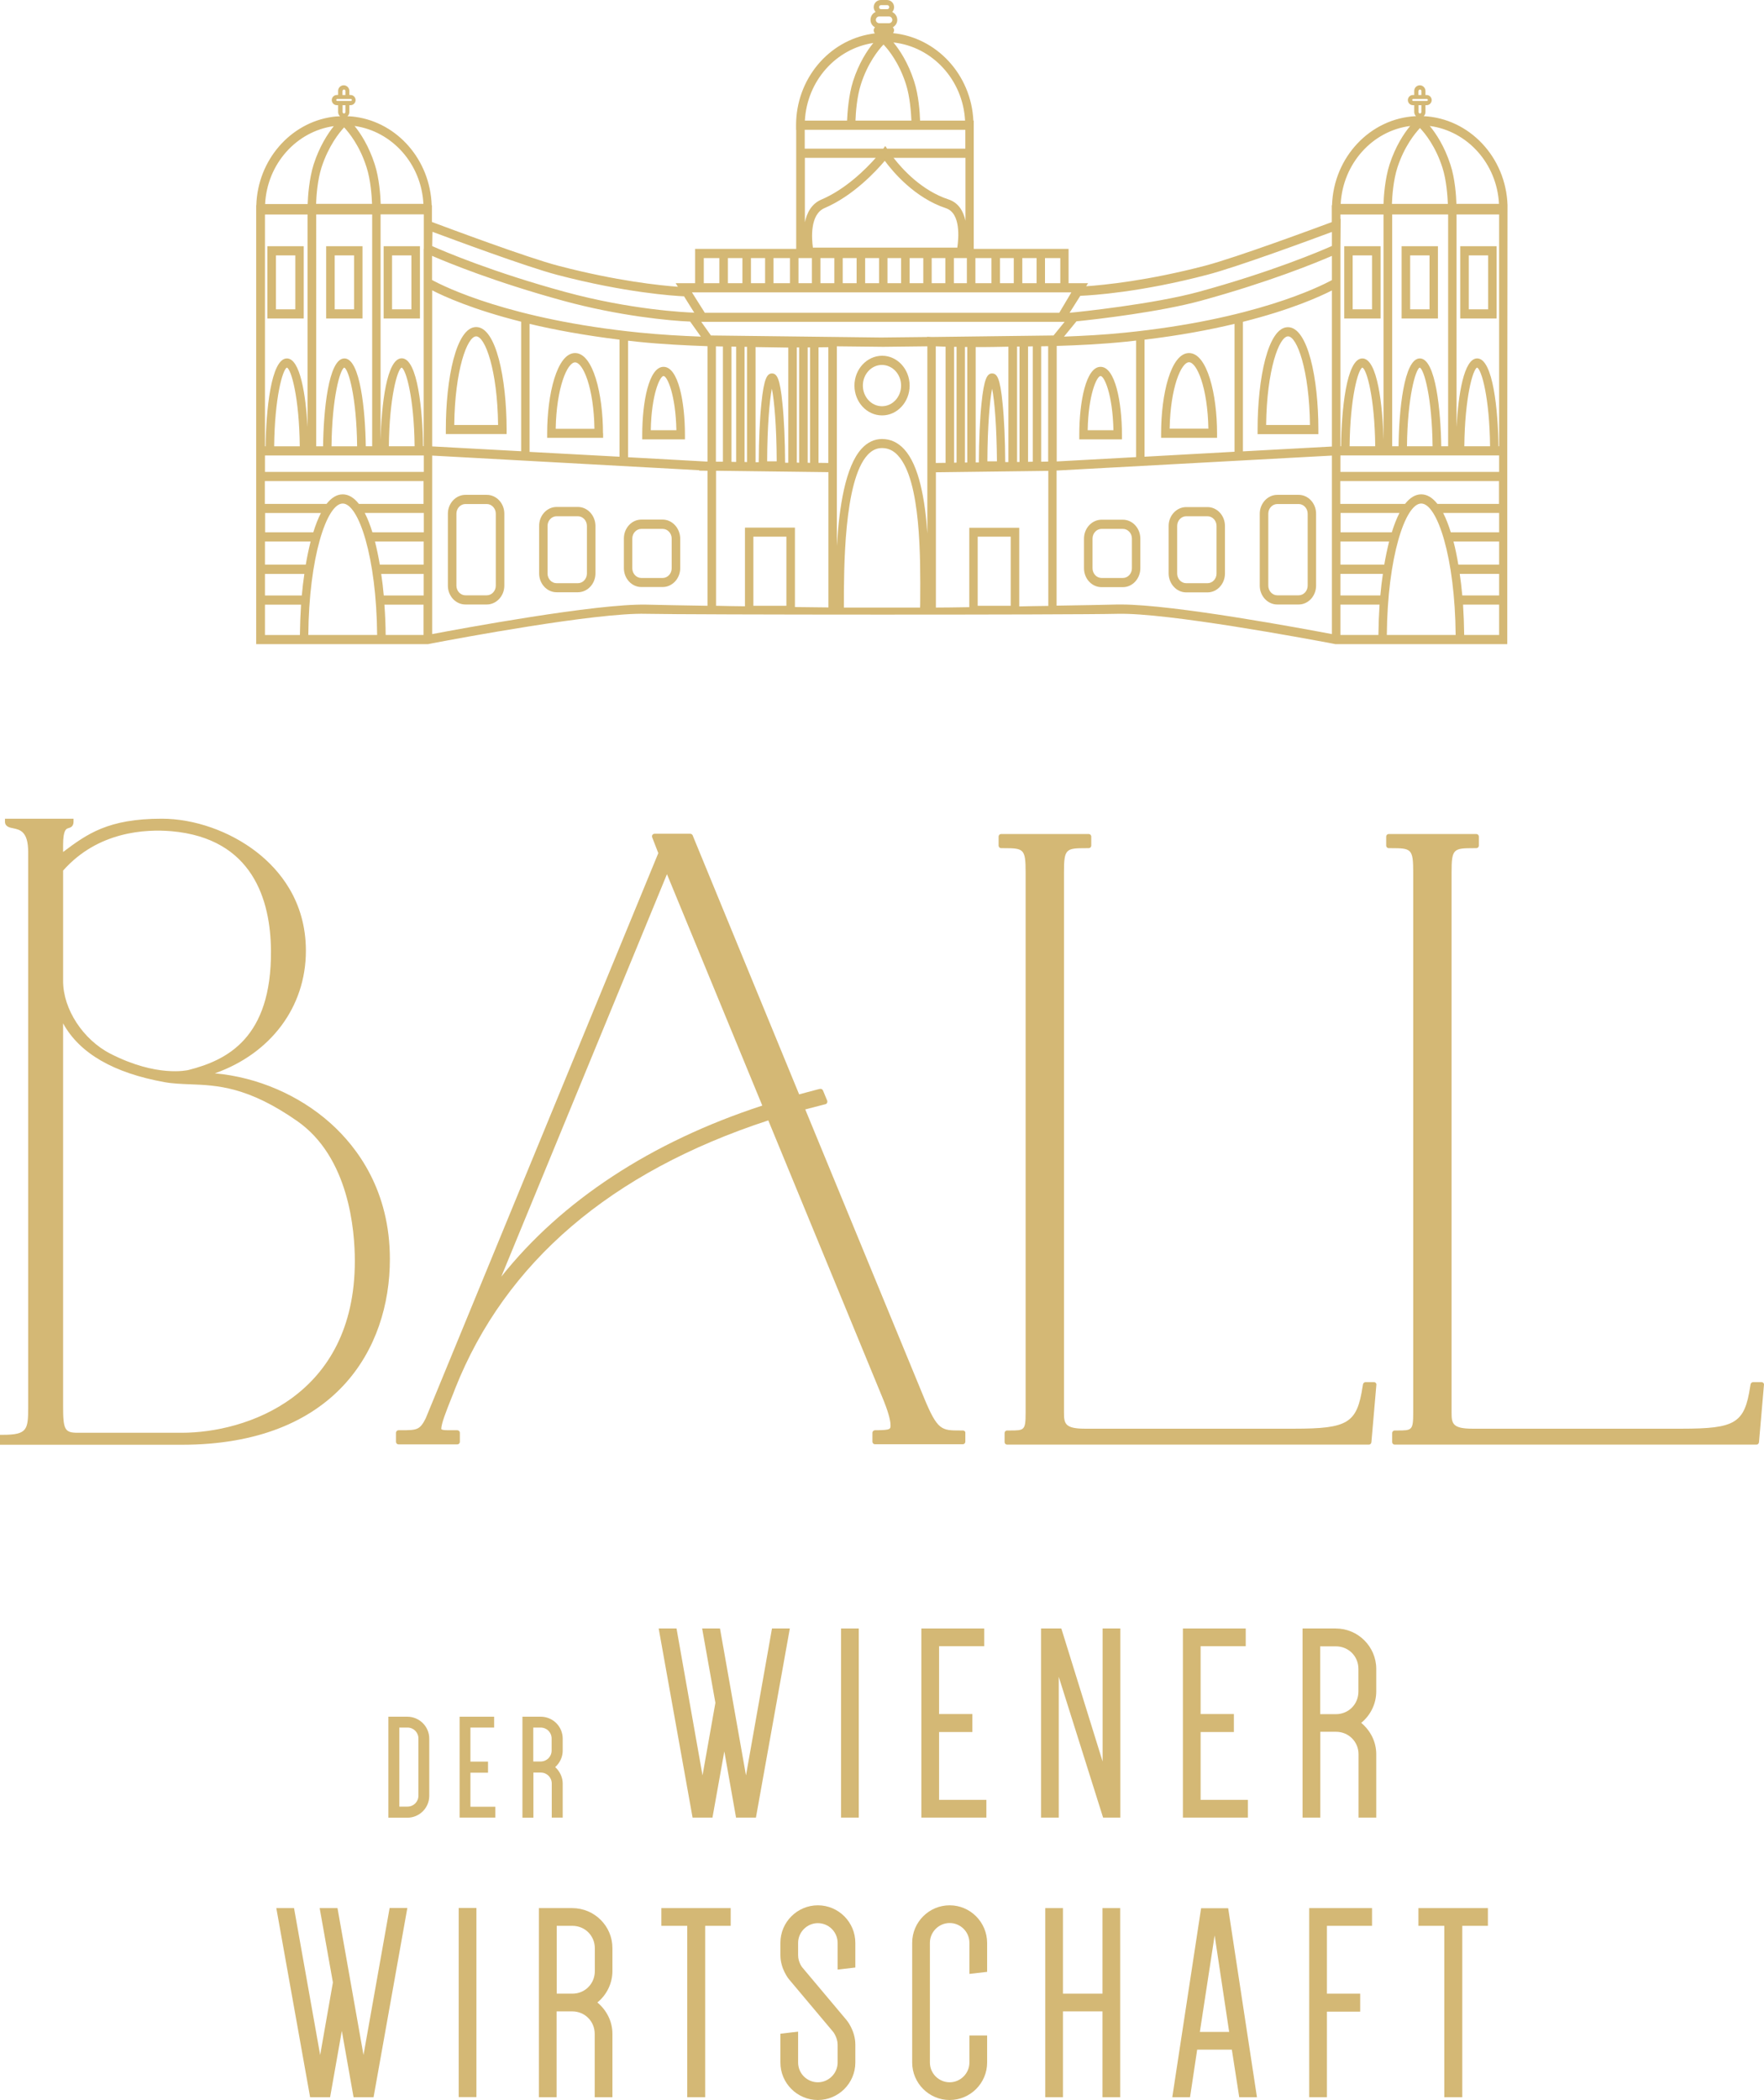
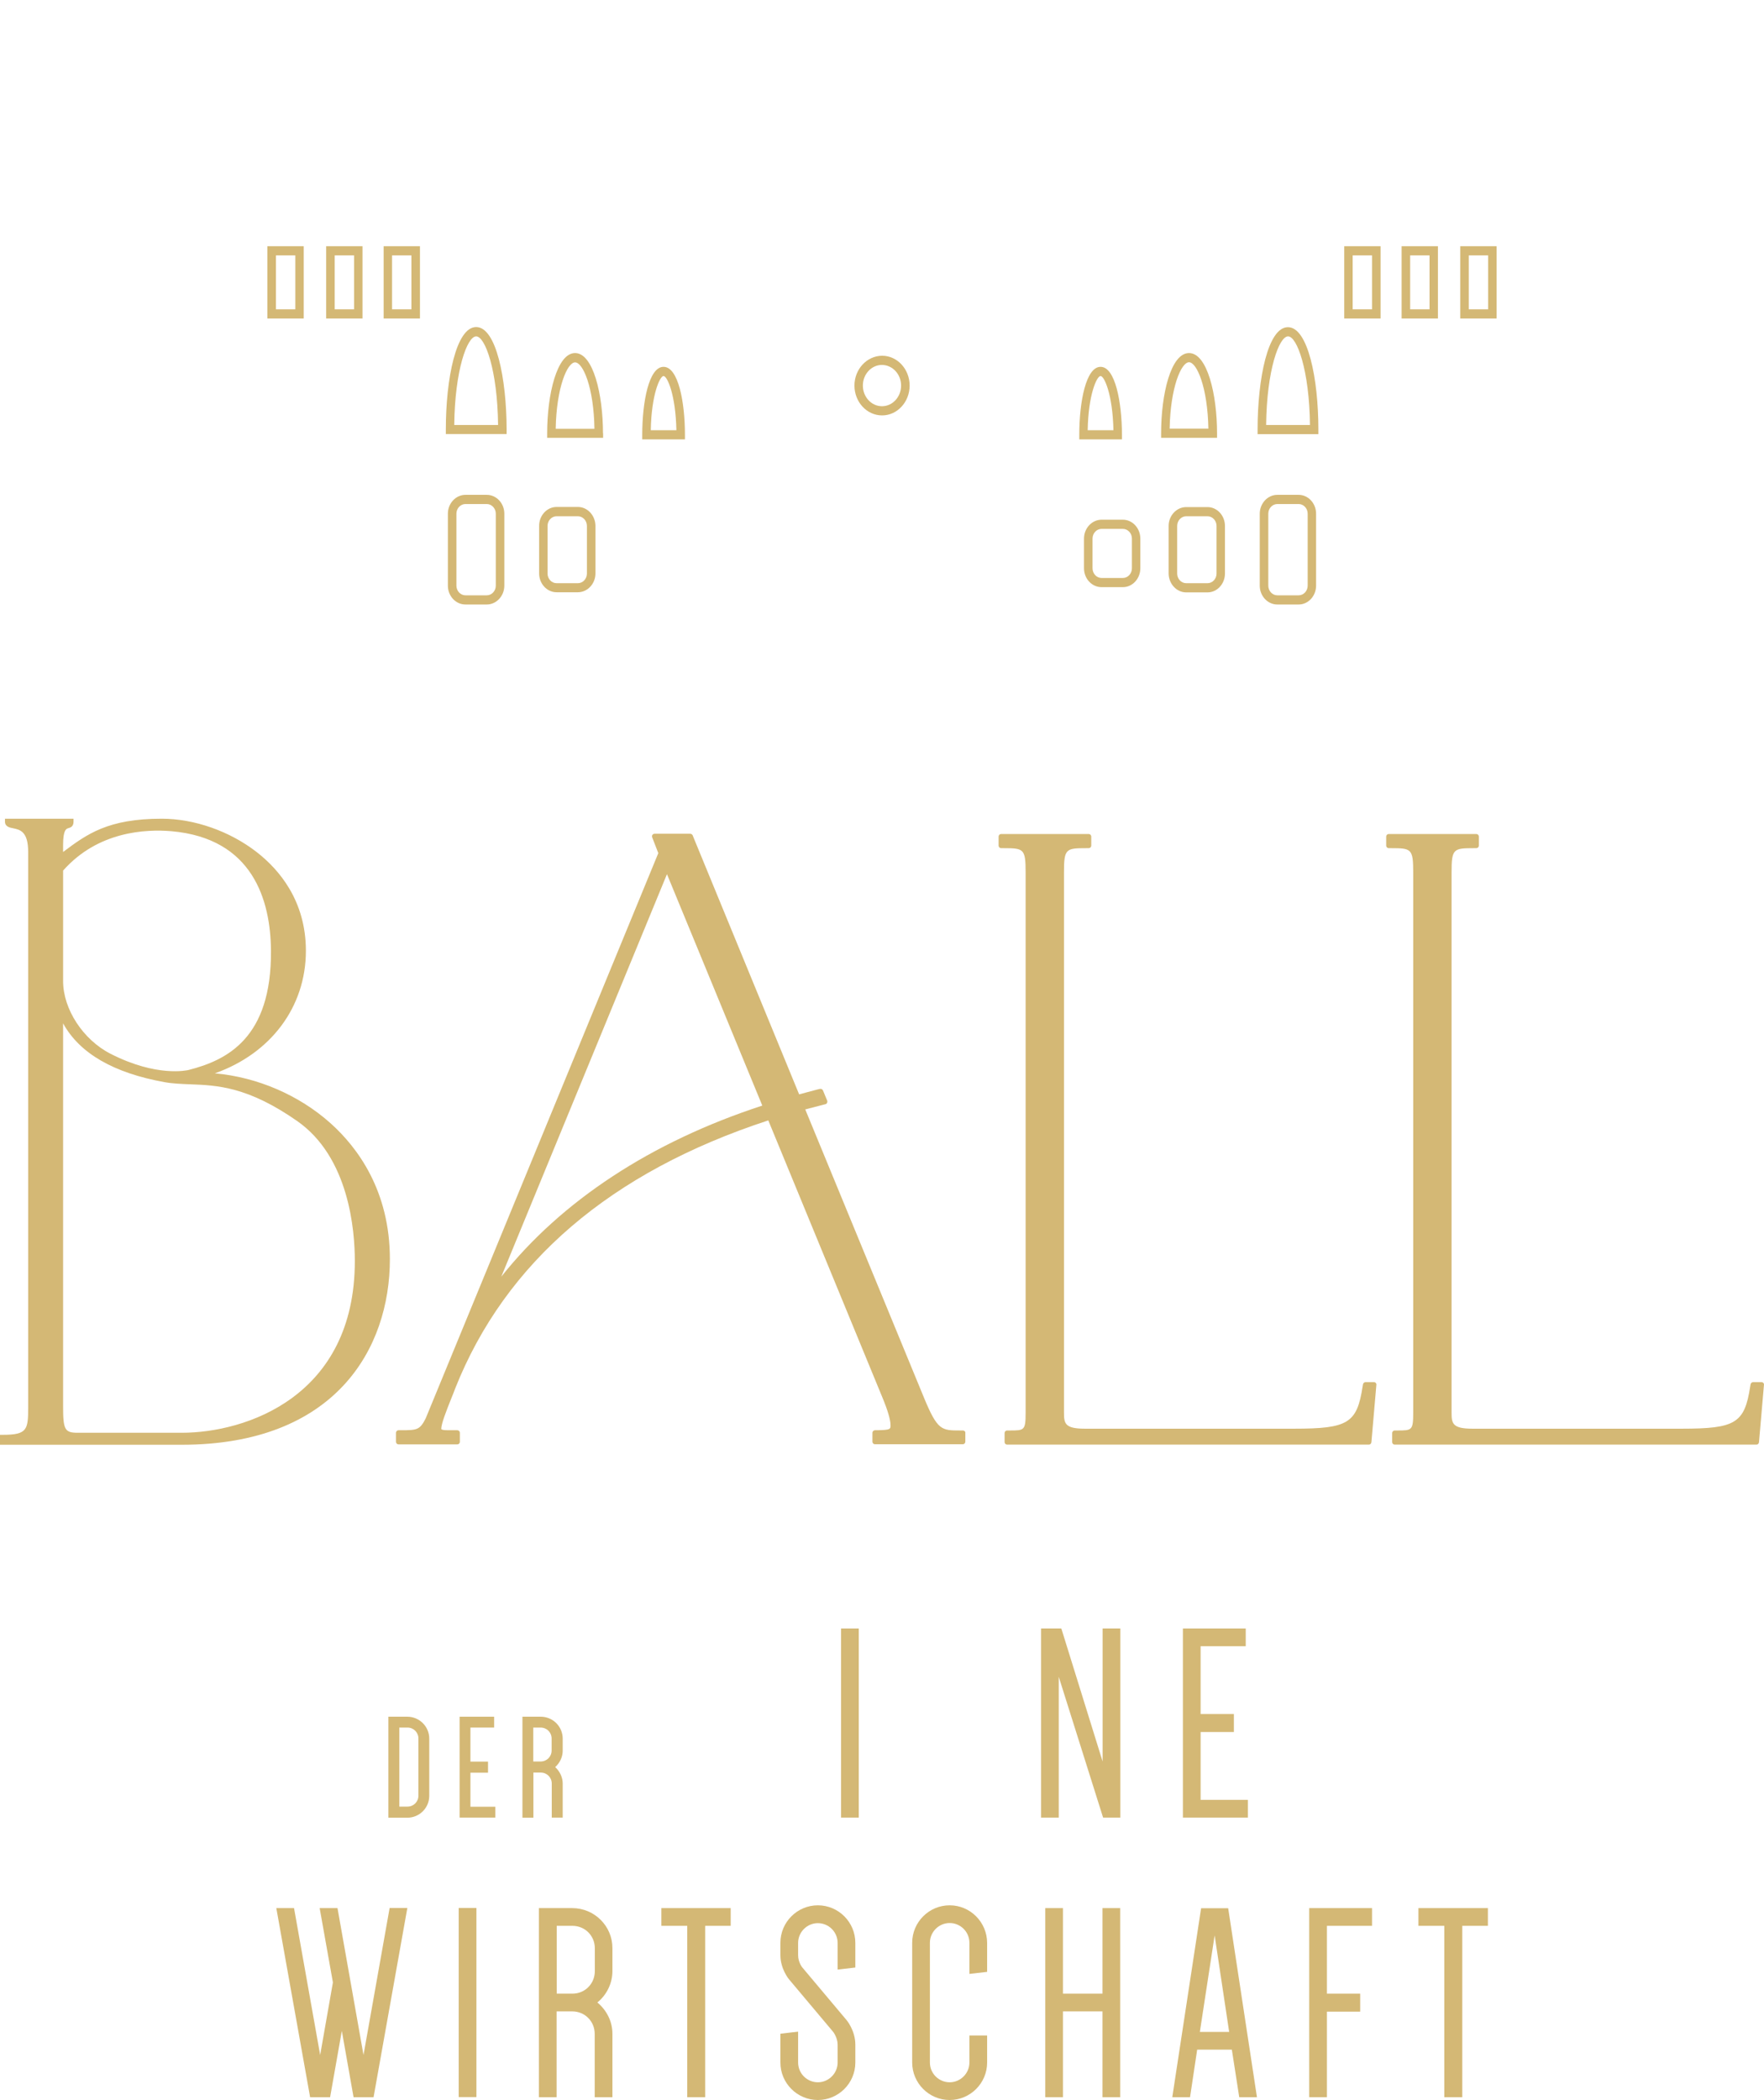
<svg xmlns="http://www.w3.org/2000/svg" id="Ebene_2" width="138.403" height="164.7" viewBox="0 0 138.403 164.7">
  <defs>
    <style>.cls-1{fill:#d4b875;}</style>
  </defs>
  <g id="Ebene_1-2">
    <g>
      <path class="cls-1" d="M25.94,88.1c-2.47-2.21-5.74-3.62-9.08-3.92,4.38-1.55,7.14-5.2,7.14-9.61,0-3.92-2.1-6.38-3.87-7.75-2.1-1.63-4.88-2.61-7.44-2.61-4.23,0-5.87,1.21-7.74,2.61v-.54c0-1.21,.25-1.28,.42-1.33,.14-.04,.4-.11,.4-.51v-.23H.39v.23c0,.39,.37,.47,.64,.52,.53,.11,1.18,.24,1.18,1.85v43.58c0,1.73-.07,2.14-1.98,2.14h-.23v.78H14.25c12.05,0,16.34-7.52,16.34-14.56,0-5.35-2.53-8.75-4.65-10.65m-4.68-13.53c.05,6.83-3.43,8.58-6.48,9.35-.1,.02-2.47,.58-6.1-1.27-2.16-1.1-3.73-3.5-3.73-5.71v-8.66c2.73-3.09,6.49-3.26,8.5-3.09,6.39,.56,7.78,5.41,7.81,9.38M4.95,110.29v-30.03c1.29,2.35,3.96,3.89,7.95,4.61,.66,.12,1.32,.14,2.02,.17,2.12,.08,4.52,.18,8.38,2.87,4.1,2.85,4.54,8.61,4.54,10.99,0,10.63-8.54,13.47-13.59,13.47H6.11c-1.03,0-1.16-.23-1.16-2.08" />
      <path class="cls-1" d="M39.33,100.13l13-31.57,7.48,18.15c-8.71,2.84-15.75,7.46-20.48,13.42m36.22,12.06h-.2c-1.48,0-1.79,0-2.85-2.56l-9.32-22.62c.45-.12,.9-.23,1.35-.35l.23-.06c.06-.01,.11-.05,.13-.11,.03-.05,.03-.11,.01-.17l-.33-.8c-.04-.09-.14-.14-.24-.12l-.17,.04c-.27,.07-.55,.15-.83,.22-.21,.06-.42,.11-.63,.17l-8.3-20.18-.05-.13c-.03-.07-.11-.13-.19-.13h-2.8c-.07,0-.13,.03-.17,.09-.04,.05-.04,.12-.02,.19l.48,1.24-18.25,44.33c-.46,.91-.68,.93-1.93,.93h-.2c-.11,0-.2,.09-.2,.2v.71c0,.11,.09,.2,.2,.2h4.61c.11,0,.2-.09,.2-.2v-.71c0-.05-.02-.11-.06-.14-.04-.04-.09-.06-.14-.06h-.53c-.23,0-.65,.01-.73-.09,0-.42,.38-1.38,.79-2.41l.02-.05c.1-.24,.2-.49,.29-.74,3.94-9.9,12.21-16.97,24.56-21.01l8.94,21.7c.43,1.03,.65,1.78,.65,2.21,0,.3,0,.37-1.02,.39h-.2c-.11,.01-.2,.09-.2,.2v.7c0,.11,.09,.2,.2,.2h6.89c.11,0,.2-.09,.2-.2v-.71c.01-.08-.08-.17-.19-.17" />
      <path class="cls-1" d="M107.8,108.4h-.66c-.1,0-.18,.07-.2,.17l-.03,.17h0c-.44,2.88-1.14,3.31-5.36,3.31h-16.43c-1.57,0-1.64-.41-1.64-1.26v-42.38c0-1.84,.15-1.89,1.74-1.89h.2c.11,0,.2-.09,.2-.2v-.71c0-.11-.09-.2-.2-.2h-6.87c-.11,0-.2,.09-.2,.2v.71c0,.11,.09,.2,.2,.2h.2c1.57,0,1.72,.05,1.72,1.89v42.38c0,1.4-.1,1.4-1.25,1.4h-.2c-.11,0-.2,.09-.2,.2v.71c0,.11,.09,.2,.2,.2h28.38c.1,0,.19-.08,.2-.19l.39-4.5c.01-.06-.01-.11-.05-.15-.03-.04-.08-.06-.14-.06" />
      <path class="cls-1" d="M138.21,108.4h-.66c-.1,0-.18,.07-.2,.17l-.03,.17h0c-.44,2.88-1.15,3.31-5.36,3.31h-16.43c-1.57,0-1.64-.41-1.64-1.26v-42.38c0-1.84,.15-1.89,1.74-1.89h.2c.11,0,.2-.09,.2-.2v-.71c0-.11-.09-.2-.2-.2h-6.87c-.11,0-.2,.09-.2,.2v.71c0,.11,.09,.2,.2,.2h.2c1.57,0,1.72,.05,1.72,1.89v42.38c0,1.4-.1,1.4-1.25,1.4h-.2c-.11,0-.2,.09-.2,.2v.71c0,.11,.09,.2,.2,.2h28.38c.1,0,.19-.08,.2-.19l.39-4.5c.01-.06-.01-.11-.05-.15-.03-.04-.09-.06-.14-.06" />
      <path class="cls-1" d="M46.67,154.59c0,.99-.77,1.77-1.76,1.77h-1.23v-5.32h1.23c.99,0,1.76,.78,1.76,1.76v1.79Zm-1.77-4.94h-2.62v14.83h1.39v-6.73h1.23c.99,0,1.76,.78,1.76,1.76v4.97h1.39v-4.97c0-.95-.43-1.83-1.18-2.46,.74-.6,1.18-1.51,1.18-2.46v-1.79c.01-1.74-1.41-3.15-3.15-3.15" />
      <polygon class="cls-1" points="51.89 149.65 51.89 151.04 53.92 151.04 53.92 164.48 55.33 164.48 55.33 151.04 57.33 151.04 57.33 149.65 51.89 149.65" />
      <rect class="cls-1" x="35.99" y="149.64" width="1.39" height="14.83" />
      <polygon class="cls-1" points="30.57 149.64 28.52 161.17 26.48 149.65 25.08 149.65 26.12 155.48 25.12 161.17 23.07 149.65 21.68 149.65 24.31 164.36 24.33 164.48 25.9 164.48 26.82 159.28 27.74 164.48 29.31 164.48 31.96 149.64 30.57 149.64" />
      <path class="cls-1" d="M64.17,149.43c-1.62,0-2.94,1.32-2.94,2.94v.97c0,1.07,.65,1.87,.68,1.9l3.43,4.08c.01,0,.38,.47,.38,1.04v1.4c0,.85-.7,1.55-1.55,1.55s-1.55-.69-1.55-1.55v-2.42l-1.39,.16v2.26c0,1.62,1.32,2.94,2.94,2.94s2.94-1.32,2.94-2.94v-1.4c0-1.1-.67-1.91-.7-1.94l-3.43-4.08c-.01,0-.36-.42-.36-.99v-.97c0-.85,.7-1.55,1.55-1.55s1.55,.69,1.55,1.55v2.09l1.39-.16v-1.93c0-1.63-1.32-2.95-2.94-2.95" />
      <path class="cls-1" d="M74.51,149.43c-1.62,0-2.94,1.32-2.94,2.94v9.39c0,1.62,1.32,2.94,2.94,2.94s2.94-1.32,2.94-2.94v-2.12h-1.39v2.12c0,.85-.7,1.55-1.55,1.55s-1.55-.69-1.55-1.55v-9.39c0-.85,.7-1.55,1.55-1.55s1.55,.69,1.55,1.55v2.44l1.39-.16v-2.28c-.01-1.62-1.32-2.94-2.94-2.94" />
      <polygon class="cls-1" points="102.72 149.65 102.72 164.48 104.11 164.48 104.11 157.77 106.72 157.77 106.72 156.36 104.11 156.36 104.11 151.04 107.65 151.04 107.65 149.65 102.72 149.65" />
      <polygon class="cls-1" points="111.29 149.65 111.29 151.04 113.32 151.04 113.32 164.48 114.73 164.48 114.73 151.04 116.74 151.04 116.74 149.65 111.29 149.65" />
      <path class="cls-1" d="M95.3,151.79l1.14,7.57h-2.3l1.16-7.57Zm-1.06-2.14l-2.24,14.68-.02,.15h1.39l.56-3.73h2.72l.58,3.73h1.39l-2.24-14.71-.02-.11h-2.12v-.01Z" />
      <polygon class="cls-1" points="86.5 149.65 86.5 156.36 83.4 156.36 83.4 149.65 82.01 149.65 82.01 164.48 83.4 164.48 83.4 157.75 86.5 157.75 86.5 164.48 87.89 164.48 87.89 149.65 86.5 149.65" />
      <rect class="cls-1" x="65.99" y="127.72" width="1.39" height="14.83" />
      <polygon class="cls-1" points="86.51 138.15 83.3 127.81 83.27 127.72 81.68 127.72 81.68 142.55 83.07 142.55 83.07 131.51 86.52 142.46 86.55 142.55 87.9 142.55 87.9 127.72 86.51 127.72 86.51 138.15" />
      <polygon class="cls-1" points="97.91 141.16 94.2 141.16 94.2 135.84 96.81 135.84 96.81 134.43 94.2 134.43 94.2 129.11 97.74 129.11 97.74 127.72 92.81 127.72 92.81 142.55 97.91 142.55 97.91 141.16" />
-       <polygon class="cls-1" points="77.39 141.16 73.68 141.16 73.68 135.84 76.29 135.84 76.29 134.43 73.68 134.43 73.68 129.11 77.22 129.11 77.22 127.72 72.29 127.72 72.29 142.55 77.39 142.55 77.39 141.16" />
-       <path class="cls-1" d="M106.58,132.67c0,.99-.77,1.77-1.77,1.77h-1.23v-5.32h1.23c.99,0,1.77,.77,1.77,1.76v1.79Zm-1.77-4.95h-2.61v14.83h1.39v-6.73h1.23c.99,0,1.77,.78,1.77,1.76v4.97h1.39v-4.97c0-.95-.43-1.83-1.18-2.46,.74-.6,1.18-1.51,1.18-2.46v-1.79c-.01-1.73-1.43-3.15-3.17-3.15" />
-       <polygon class="cls-1" points="60.57 127.72 58.53 139.24 56.49 127.72 55.09 127.72 56.13 133.55 55.12 139.24 53.08 127.72 51.68 127.72 54.32 142.44 54.34 142.55 55.9 142.55 56.83 137.36 57.75 142.55 59.31 142.55 61.97 127.72 60.57 127.72" />
      <path class="cls-1" d="M41.84,135.49h.58c.48,0,.86,.38,.86,.86v.94c0,.48-.38,.86-.86,.86h-.58v-2.66Zm1.45,4.39v2.67h.86v-2.67c0-.48-.22-.95-.59-1.29,.37-.33,.59-.8,.59-1.29v-.94c0-.95-.77-1.72-1.72-1.72h-1.44v7.92h.86v-3.54h.58c.48,0,.86,.38,.86,.86" />
      <polygon class="cls-1" points="36.91 139.03 38.29 139.03 38.29 138.16 36.91 138.16 36.91 135.49 38.77 135.49 38.77 134.64 36.06 134.64 36.06 142.55 38.86 142.55 38.86 141.7 36.91 141.7 36.91 139.03" />
      <path class="cls-1" d="M32.83,140.83c0,.48-.38,.86-.86,.86h-.64v-6.2h.64c.48,0,.86,.38,.86,.86v4.48Zm-.87-6.19h-1.49v7.92h1.49c.95,0,1.72-.77,1.72-1.72v-4.48c0-.95-.77-1.72-1.72-1.72" />
      <path class="cls-1" d="M35.64,33.33c.05-4.32,1.02-6.95,1.72-6.95s1.67,2.63,1.72,6.95h-3.44Zm1.72-7.68c-1.57,0-2.38,4.04-2.38,8.03v.36h4.77v-.36c-.01-3.99-.82-8.03-2.39-8.03" />
      <path class="cls-1" d="M43.6,33.63c.06-3.24,.91-5.21,1.52-5.21,.62,0,1.47,1.97,1.52,5.21h-3.04Zm3.71,.35c0-3.05-.77-6.29-2.19-6.29s-2.19,3.24-2.19,6.29v.36h4.39v-.36h-.01Z" />
      <path class="cls-1" d="M51.06,33.74c.05-2.81,.72-4.25,1-4.25,.29,0,.95,1.45,1.01,4.25h-2.01Zm2.68,.36c0-2.57-.52-5.33-1.68-5.33-1.15,0-1.67,2.76-1.67,5.33v.36h3.35v-.36Z" />
      <path class="cls-1" d="M21.65,20.03h1.52v4.23h-1.52v-4.23Zm-.67,4.95h2.85v-5.67h-2.85v5.67Z" />
      <path class="cls-1" d="M26.26,20.03h1.52v4.23h-1.52v-4.23Zm-.67,4.95h2.85v-5.67h-2.85v5.67Z" />
      <path class="cls-1" d="M32.28,24.26h-1.52v-4.23h1.52v4.23Zm.67-4.95h-2.85v5.67h2.85v-5.67Z" />
      <path class="cls-1" d="M38.9,45.93c0,.42-.32,.76-.71,.76h-1.67c-.39,0-.71-.34-.71-.76v-5.64c0-.42,.32-.76,.71-.76h1.67c.39,0,.71,.34,.71,.76v5.64Zm-.71-7.12h-1.67c-.76,0-1.38,.67-1.38,1.48v5.64c0,.82,.62,1.48,1.38,1.48h1.67c.76,0,1.38-.67,1.38-1.48v-5.64c0-.82-.62-1.48-1.38-1.48" />
      <path class="cls-1" d="M46.05,44.98c0,.42-.32,.76-.71,.76h-1.67c-.39,0-.71-.34-.71-.76v-3.73c0-.42,.32-.76,.71-.76h1.67c.39,0,.71,.34,.71,.76v3.73Zm-.71-5.22h-1.67c-.76,0-1.37,.67-1.37,1.48v3.73c0,.82,.62,1.48,1.37,1.48h1.67c.76,0,1.38-.67,1.38-1.48v-3.73c-.01-.81-.62-1.48-1.38-1.48" />
-       <path class="cls-1" d="M52.7,44.57c0,.42-.32,.76-.71,.76h-1.67c-.39,0-.71-.34-.71-.76v-2.33c0-.42,.32-.76,.71-.76h1.67c.39,0,.71,.34,.71,.76v2.33Zm-.71-3.82h-1.67c-.76,0-1.37,.67-1.37,1.48v2.33c0,.82,.62,1.48,1.37,1.48h1.67c.76,0,1.38-.67,1.38-1.48v-2.32c-.01-.82-.63-1.49-1.38-1.49" />
      <path class="cls-1" d="M99.34,33.33c.05-4.32,1.02-6.95,1.72-6.95s1.67,2.64,1.72,6.95h-3.44Zm4.1,.36c0-3.99-.82-8.03-2.39-8.03s-2.38,4.04-2.38,8.03v.36h4.77v-.36h0Z" />
      <path class="cls-1" d="M91.77,33.62c.06-3.24,.91-5.21,1.52-5.21s1.46,1.97,1.52,5.21h-3.04Zm1.52-5.93c-1.43,0-2.19,3.24-2.19,6.29v.36h4.39v-.36c0-3.05-.77-6.29-2.2-6.29" />
      <path class="cls-1" d="M85.34,33.74c.05-2.81,.72-4.25,1.01-4.25s.95,1.44,1.01,4.25h-2.02Zm1.01-4.97c-1.15,0-1.67,2.76-1.67,5.33v.36h3.35v-.36c-.01-2.57-.53-5.33-1.68-5.33" />
-       <path class="cls-1" d="M117.62,35h-.05c-.03-2.72-.41-6.89-1.67-6.89-1.05,0-1.48,2.85-1.62,5.37V16.82h3.34v18.18Zm-2.73,0c.04-3.82,.67-6.04,1-6.17,.35,.13,.98,2.35,1.02,6.17h-2.02Zm2.73,2.01h-12.45v-1.29h12.45v1.29h0Zm0,2.51h-4.84c-.38-.48-.8-.75-1.27-.75s-.89,.27-1.27,.75h-5.08v-1.79h12.45v1.79h.01Zm0,2.23h-3.79c-.18-.58-.38-1.09-.6-1.52h4.39v1.52Zm0,2.53h-3.2c-.11-.64-.23-1.25-.38-1.81h3.58v1.81h0Zm0,2.42h-2.89c-.05-.58-.12-1.15-.2-1.69h3.09v1.69h0Zm0,3.1h-2.74c-.01-.8-.04-1.6-.09-2.38h2.83v2.38Zm-8.81,0c.05-6.1,1.45-10.31,2.7-10.31s2.65,4.22,2.7,10.31h-5.4Zm-3.64-5.52v-1.81h3.82c-.14,.56-.27,1.17-.38,1.81h-3.44Zm3.13,2.42h-3.13v-1.69h3.33c-.08,.54-.15,1.11-.2,1.69m-.15,3.1h-2.98v-2.38h3.07c-.05,.78-.08,1.58-.09,2.38m-2.98-9.57h4.63c-.22,.43-.42,.94-.6,1.52h-4.02v-1.52h-.01Zm2.73-5.23h-2.01c.04-3.82,.67-6.04,1-6.17,.34,.12,.97,2.35,1.01,6.17m-2.73-15.47l.02-2.37-.02,.01v-.35h3.38v17.68c-.07-2.7-.47-6.39-1.66-6.39-1.27,0-1.64,4.17-1.67,6.89h-.05v-15.47Zm5.47-9.65c-.48,.58-1.15,1.58-1.62,3.03-.35,1.1-.45,2.45-.47,3.08h-3.36c.17-3.16,2.49-5.73,5.45-6.11m.77,.16c.39,.41,1.23,1.44,1.76,3.1,.32,.98,.4,2.24,.43,2.85h-4.39c.02-.61,.11-1.86,.43-2.85,.54-1.66,1.38-2.68,1.77-3.1m.11-1.79v.54c0,.06-.05,.11-.11,.11s-.11-.05-.11-.11v-.54h.22Zm-.64-.33c-.04,0-.08-.04-.08-.08,0-.04,.04-.08,.08-.08h1.07c.04,0,.08,.04,.08,.08,0,.04-.04,.08-.08,.08h-1.07Zm.42-.79c0-.06,.05-.11,.11-.11s.11,.05,.11,.11v.32h-.23v-.32h.01Zm1.1,27.87h-2.01c.04-3.82,.67-6.04,1-6.17,.34,.12,.97,2.35,1.01,6.17m-1-6.89c-1.26,0-1.64,4.17-1.67,6.89h-.5V16.82h4.39v18.18h-.54c-.04-2.72-.42-6.89-1.68-6.89m6.21-12.12h-3.34c-.02-.64-.11-1.99-.47-3.08-.47-1.45-1.14-2.45-1.62-3.03,2.95,.39,5.27,2.95,5.43,6.11m-13.11,3.3c-.89,.4-4.72,2.03-10.46,3.6-3.48,.95-9.31,1.57-10.12,1.64l.84-1.33c.98-.04,4.74-.28,9.96-1.65,2.38-.62,8.11-2.74,9.78-3.36v1.1Zm0,2.68c-.97,.52-6.12,3.1-16.24,4.12-1.64,.17-3.25,.25-4.78,.31l.98-1.2c1.72-.17,6.6-.75,9.75-1.61,5.34-1.46,9.04-2.98,10.29-3.52v1.9h-0Zm0,13.03v.02l-6.98,.38v-10.16c3.78-.95,6.04-1.98,6.98-2.46v12.22Zm-14.7,.82v-9.18c2.75-.33,5.1-.77,7.06-1.24v10.03l-7.06,.39Zm14.7,13.91c-2.17-.41-12.38-2.32-16.53-2.32h-.29c-1.12,.03-2.87,.06-4.78,.09v-10.6h.08l21.52-1.17v14h0Zm-21.59-22.6c1.71-.05,3.55-.14,5.42-.33,.27-.03,.54-.06,.81-.09v9.14l-6.23,.34v-9.06Zm-9.81-.7l-.34-.02v.02l-3.65,.04-13.33-.16-.76-1.07h28.51l-.87,1.07-9.56,.12Zm9.14,9.77l-.55,.01v-9.05c.18,0,.36-.01,.55-.01v9.05Zm-1.58,.02v-9.05c.12,0,.24,0,.37-.01v9.05l-.37,.01Zm-.86,.01v-9.05h.19v9.05h-.19Zm-1.58-.05h-.75c.01-2.76,.19-4.77,.37-5.7,.19,.93,.36,2.94,.38,5.7m-.38-6.89c-.38,0-.63,.37-.83,2.34-.13,1.25-.2,2.89-.21,4.64h-.25v-9.05c.45,0,.94,0,1.45-.01,.36-.01,.74-.01,1.12-.02v9.05h-.25c-.01-1.74-.08-3.37-.21-4.62-.19-1.96-.43-2.33-.82-2.33m-2.13,6.99v-9.07h.18v9.06l-.18,.01Zm-.85,.01v-9.09h.19v9.08l-.19,.01Zm-1.44,.02v-9.15c.19,.01,.45,.02,.77,.03v9.11l-.77,.01Zm8.82,11.21c-.75,.01-1.52,.02-2.27,.04v-6.17h-3.92v6.23c-1.2,.02-2.15,.03-2.62,.03v-10.61l8.82-.11v10.59h-.01Zm-2.94-.01h-2.59v-5.42h2.59v5.42Zm-6.54-5.67c-.18-2.67-.65-5.34-1.82-6.61-.49-.53-1.07-.8-1.73-.8-.6,0-1.14,.25-1.6,.75-1.29,1.4-1.77,4.61-1.95,7.64v-15.66l3.64,.04,3.46-.04v14.68h0Zm-.56,5.25c0,.2,0,.39-.01,.56h-5.98v-.03c0-2.97-.01-9.91,1.86-11.94,.33-.36,.7-.54,1.13-.54,.48,0,.9,.19,1.26,.59,1.81,1.97,1.76,8.08,1.74,11.36m-7.21-10.78l-.77-.01v-9.06c.32,0,.58-.01,.77-.01v9.08Zm-1.62-.02v-9.04h.19v9.05l-.19-.01Zm-.85-.01v-9.03h.18v9.04l-.18-.01Zm-1.58-.1h-.75c.01-2.76,.19-4.77,.37-5.7,.19,.93,.37,2.94,.38,5.7m-.37-6.89c-.38,0-.63,.37-.83,2.34-.13,1.24-.2,2.88-.21,4.62h-.25v-9.03c.45,.01,.88,.01,1.28,.02,.46,.01,.89,.01,1.29,.02v9.03h-.25c-.01-1.75-.08-3.39-.21-4.64-.19-1.99-.44-2.36-.82-2.36m-2.15,6.94v-9.03h.19v9.04l-.19-.01Zm-1.03-.01v-9.04c.12,0,.24,.01,.37,.01v9.04l-.37-.01Zm-1.22-.01v-9.05c.19,.01,.37,.01,.55,.01v9.04l-.55,0Zm8.82,11.43c-.48-.01-1.42-.02-2.62-.03v-6.23h-3.92v6.17c-.75-.01-1.52-.02-2.27-.04v-10.59l8.82,.11v10.61h-.01Zm-3.29-.13h-2.59v-5.42h2.59v5.42Zm-6.19-11.31h-.06l-6.17-.34v-9.14c.26,.03,.53,.06,.81,.09,1.87,.19,3.71,.28,5.42,.34v9.05Zm0,11.31c-1.9-.03-3.65-.06-4.78-.09-3.94-.09-14.6,1.89-16.82,2.31v-14l20.95,1.15v.03l.65,.01v10.59Zm-21.6-12.51v-12.23c.93,.48,3.2,1.51,6.98,2.46v10.16l-6.98-.38v-.01Zm14.7-8.36v9.18l-7.06-.38v-10.04c1.97,.47,4.31,.9,7.06,1.24m-14.7-6.57c1.25,.54,4.95,2.06,10.29,3.52,4.36,1.19,8.36,1.57,9.95,1.63l.84,1.18c-1.55-.06-3.18-.15-4.85-.32-10.11-1.02-15.27-3.59-16.24-4.12v-1.89h.01Zm.02-1.89c1.64,.61,7.37,2.74,9.76,3.37,5.37,1.41,9.15,1.65,9.98,1.69l.8,1.28c-.72-.02-5-.23-10.11-1.62-5.73-1.56-9.55-3.2-10.45-3.6l.02-1.12Zm20.63,4.75h29.5l-.95,1.6h-27.81l-1.01-1.6h.27Zm.66-2.69h1.22v1.97h-1.22v-1.97Zm1.89,0h1.14v1.97h-1.14v-1.97Zm1.81,0h1.11v1.97h-1.11v-1.97Zm1.77,0h1.29v1.97h-1.29v-1.97Zm1.96,0h1.05v1.97h-1.05v-1.97Zm5.87-16.87c-.48,.59-1.13,1.57-1.59,3-.35,1.1-.44,2.46-.47,3.09h-3.31c.17-3.12,2.44-5.65,5.37-6.09m.8,.12c.39,.41,1.23,1.44,1.76,3.11,.32,.99,.4,2.25,.43,2.86h-4.39c.02-.61,.11-1.87,.43-2.86,.54-1.67,1.38-2.7,1.77-3.11m-.33-2.2h.75c.15,0,.27,.12,.27,.27,0,.15-.12,.26-.27,.26h-.75c-.15,0-.27-.12-.27-.26,0-.15,.12-.27,.27-.27m.14-.89h.48c.09,0,.16,.07,.16,.16s-.07,.16-.16,.16h-.48c-.09,0-.16-.07-.16-.16s.07-.16,.16-.16m6.59,9.06h-3.53c-.02-.64-.11-1.99-.47-3.09-.47-1.46-1.14-2.46-1.62-3.04,3.04,.33,5.45,2.92,5.62,6.13m.03,2.2h-6.15l-.14-.21-.16,.21h-6.16v-1.48h12.6v1.48h.01Zm-.91,8.58h1.02v1.97h-1.02v-1.97Zm-4.73-7.86h5.64v4.93c-.16-.74-.54-1.41-1.33-1.67-2.1-.69-3.62-2.37-4.31-3.26m-6.96,5.05v-5.05h5.56c-.76,.86-2.34,2.45-4.26,3.27-.78,.33-1.14,1.04-1.3,1.78m2.31,4.78h-1.09v-1.97h1.09v1.97Zm1.75,0h-1.09v-1.97h1.09v1.97Zm1.76,0h-1.09v-1.97h1.09v1.97Zm1.73,0h-1.07v-1.97h1.07v1.97Zm1.74,0h-1.07v-1.97h1.07v1.97Zm1.73,0h-1.07v-1.97h1.07v1.97Zm-10.39-2.79c-.1-.72-.24-2.6,.91-3.1,2.25-.96,4.05-2.9,4.73-3.71,.63,.86,2.35,2.91,4.8,3.72,1.17,.39,1,2.35,.89,3.09h-11.33v0Zm12.75,.82h1.26v1.97h-1.26v-1.97Zm1.93,0h1.08v1.97h-1.08v-1.97Zm1.75,0h1.12v1.97h-1.12v-1.97Zm1.78,0h1.2v1.97h-1.2v-1.97Zm-48.75-.72v.24h0v15.23h-.05c-.03-2.72-.41-6.89-1.67-6.89-1.19,0-1.59,3.69-1.66,6.39V16.81h3.39v2.71h-.01Zm-2.73,15.48c.04-3.82,.67-6.04,1-6.17,.34,.13,.98,2.35,1.02,6.17h-2.02Zm2.73,2.01h-12.45v-1.29h12.46v1.29h-.01Zm0,2.51h-5.08c-.38-.48-.8-.75-1.27-.75s-.89,.27-1.27,.75h-4.84v-1.79h12.45v1.79h.01Zm0,2.23h-4.02c-.18-.58-.38-1.09-.6-1.52h4.63v1.52h-.01Zm0,2.53h-3.44c-.11-.64-.24-1.25-.38-1.81h3.82v1.81Zm0,2.42h-3.13c-.05-.58-.12-1.15-.2-1.69h3.33v1.69h0Zm0,3.1h-2.98c-.01-.8-.04-1.6-.1-2.38h3.07v2.38h.01Zm-9.05,0c.05-6.1,1.45-10.31,2.7-10.31s2.65,4.22,2.7,10.31h-5.4Zm-3.4-5.52v-1.81h3.58c-.14,.56-.27,1.17-.38,1.81h-3.2Zm2.89,2.42h-2.89v-1.69h3.09c-.08,.54-.15,1.11-.2,1.69m-.15,3.1h-2.74v-2.38h2.83c-.05,.78-.08,1.58-.09,2.38m-2.74-9.57h4.39c-.22,.43-.42,.94-.6,1.52h-3.78v-1.52h-.01Zm2.73-5.23h-2.01c.04-3.82,.67-6.04,1-6.17,.34,.12,.97,2.35,1.01,6.17m-2.73-18.18h3.34v16.66c-.14-2.52-.58-5.37-1.62-5.37-1.26,0-1.64,4.17-1.67,6.89h-.05V16.82Zm5.4-6.93c-.47,.59-1.12,1.58-1.58,3-.35,1.11-.45,2.47-.47,3.11h-3.34c.16-3.15,2.46-5.7,5.39-6.11m1.83,25.11h-2.01c.04-3.82,.67-6.04,1-6.17,.34,.12,.97,2.35,1.01,6.17m-1-6.89c-1.26,0-1.64,4.17-1.67,6.89h-.54V16.82h4.39v18.18h-.5c-.04-2.72-.42-6.89-1.68-6.89m-.02-18.12c.39,.42,1.23,1.45,1.76,3.13,.32,.99,.41,2.26,.43,2.87h-4.39c.02-.61,.11-1.88,.43-2.87,.55-1.68,1.38-2.71,1.77-3.13m.1-1.74v.54c0,.06-.05,.11-.11,.11s-.11-.05-.11-.11v-.54h.22Zm-.64-.33c-.04,0-.08-.04-.08-.08,0-.04,.04-.08,.08-.08h1.07c.04,0,.08,.04,.08,.08,0,.04-.04,.08-.08,.08h-1.07Zm.42-.79c0-.06,.05-.11,.11-.11s.11,.05,.11,.11v.32h-.23v-.32h.01Zm6.34,8.86h-3.35c-.02-.64-.11-2-.47-3.11-.46-1.42-1.1-2.41-1.58-3,2.93,.41,5.24,2.96,5.4,6.11m85.06,.11c-.12-3.77-3-6.82-6.58-6.99,.09-.08,.14-.19,.14-.32v-.54h.09c.22,0,.4-.18,.4-.4s-.18-.4-.4-.4h-.09v-.32c0-.24-.2-.44-.44-.44s-.44,.19-.44,.44v.32h-.1c-.22,0-.4,.18-.4,.4s.18,.4,.4,.4h.1v.54c0,.13,.06,.24,.14,.32-3.58,.16-6.47,3.21-6.59,6.99h-.02v1.32c-1.29,.48-7.5,2.78-9.94,3.42-4.52,1.18-7.91,1.51-9.33,1.61l.15-.24h-1.53v-2.69h-7.44V9.46h-.03c-.17-3.6-2.88-6.52-6.3-6.86,.04-.06,.08-.13,.08-.22s-.04-.18-.1-.24c.21-.12,.35-.33,.35-.58,0-.28-.17-.51-.4-.62,.1-.1,.15-.24,.15-.38,0-.31-.25-.56-.56-.56h-.48c-.31,0-.56,.25-.56,.56,0,.15,.06,.28,.15,.38-.24,.1-.4,.34-.4,.62,0,.25,.14,.47,.35,.58-.06,.07-.1,.15-.1,.24,0,.09,.04,.17,.09,.24-.05,.01-.1,.01-.16,.02l-.12,.02c-3.34,.53-5.9,3.54-5.9,7.16v.36h.01v9.34h-7.93v2.69h-1.53l.18,.28c-1.37-.1-4.76-.44-9.36-1.64-2.46-.64-8.76-3-9.94-3.44v-1.31h-.02c-.12-3.56-2.68-6.47-5.97-6.93l-.24-.03c-.13-.01-.26-.02-.4-.02,.09-.08,.15-.2,.15-.33v-.54h.09c.22,0,.4-.18,.4-.4s-.18-.4-.4-.4h-.09v-.32c0-.24-.2-.44-.44-.44s-.44,.19-.44,.44v.32h-.1c-.22,0-.4,.18-.4,.4s.18,.4,.4,.4h.1v.54c0,.13,.06,.25,.15,.33-.12,.01-.25,.01-.37,.02l-.25,.03c-3.28,.47-5.84,3.38-5.95,6.93h-.01V50.52h13.48l.3-.06c1.88-.36,12.91-2.43,16.81-2.32,3.4,.08,33.23,.09,36.98,0,3.9-.1,14.93,1.97,16.81,2.32l.3,.06h13.48v-15.52l.02-18.9h0Z" />
      <path class="cls-1" d="M115.24,20.03h1.52v4.23h-1.52v-4.23Zm-.67,4.95h2.85v-5.67h-2.85v5.67Z" />
      <path class="cls-1" d="M110.64,20.03h1.52v4.23h-1.52v-4.23Zm-.67,4.95h2.85v-5.67h-2.85v5.67Z" />
      <path class="cls-1" d="M107.65,24.26h-1.52v-4.23h1.52v4.23Zm.67-4.95h-2.85v5.67h2.85v-5.67Z" />
      <path class="cls-1" d="M99.51,40.29c0-.42,.32-.76,.71-.76h1.67c.39,0,.71,.34,.71,.76v5.64c0,.42-.32,.76-.71,.76h-1.67c-.39,0-.71-.34-.71-.76v-5.64Zm.71,7.12h1.67c.76,0,1.37-.67,1.37-1.48v-5.64c0-.82-.62-1.48-1.37-1.48h-1.67c-.76,0-1.38,.67-1.38,1.48v5.64c0,.82,.62,1.48,1.38,1.48" />
      <path class="cls-1" d="M92.36,41.25c0-.42,.32-.76,.71-.76h1.67c.39,0,.71,.34,.71,.76v3.73c0,.42-.32,.76-.71,.76h-1.67c-.39,0-.71-.34-.71-.76v-3.73Zm.71,5.21h1.67c.76,0,1.37-.67,1.37-1.48v-3.73c0-.82-.62-1.48-1.37-1.48h-1.67c-.76,0-1.38,.67-1.38,1.48v3.73c.01,.81,.62,1.48,1.38,1.48" />
      <path class="cls-1" d="M85.72,42.24c0-.42,.32-.76,.71-.76h1.67c.39,0,.71,.34,.71,.76v2.33c0,.42-.32,.76-.71,.76h-1.67c-.39,0-.71-.34-.71-.76v-2.33Zm.71,3.81h1.67c.76,0,1.37-.67,1.37-1.48v-2.33c0-.82-.62-1.48-1.37-1.48h-1.67c-.76,0-1.38,.67-1.38,1.48v2.33c0,.82,.62,1.48,1.38,1.48" />
      <path class="cls-1" d="M70.7,30.24c0,.89-.67,1.62-1.5,1.62s-1.5-.73-1.5-1.62,.67-1.62,1.5-1.62c.83,.01,1.5,.73,1.5,1.62m-3.66,0c0,1.29,.97,2.34,2.17,2.34,1.19,0,2.16-1.05,2.16-2.34s-.97-2.34-2.16-2.34c-1.2,.01-2.17,1.06-2.17,2.34" />
    </g>
  </g>
</svg>